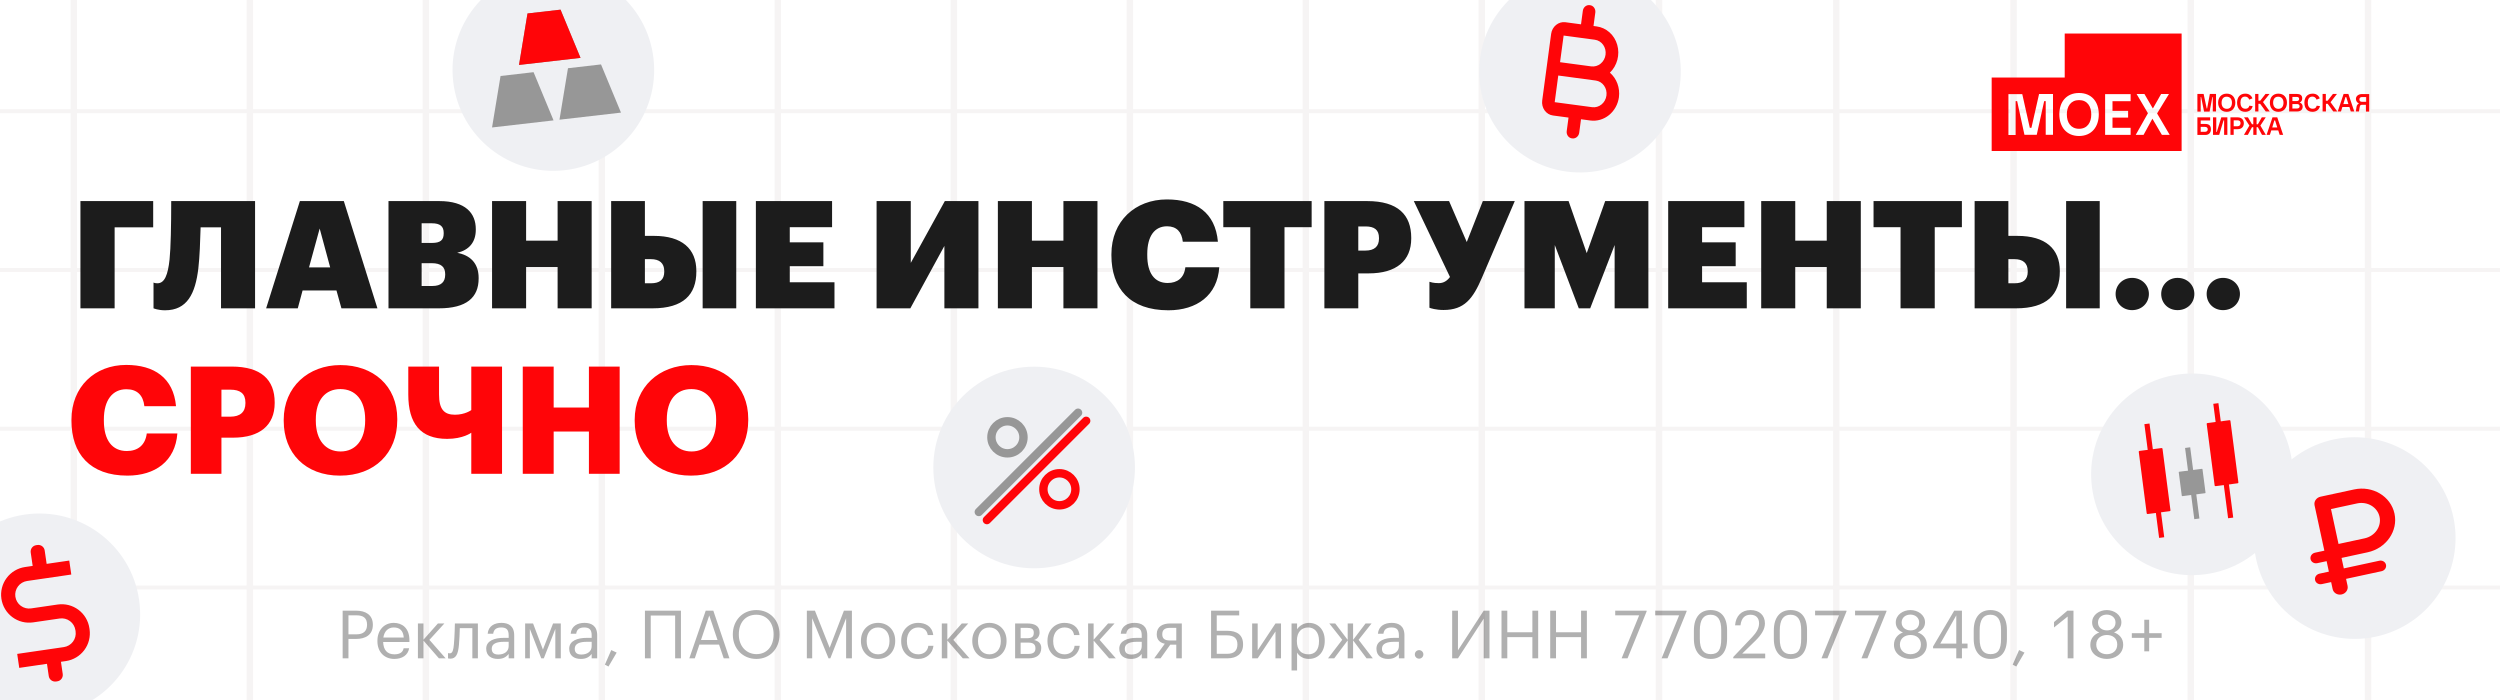
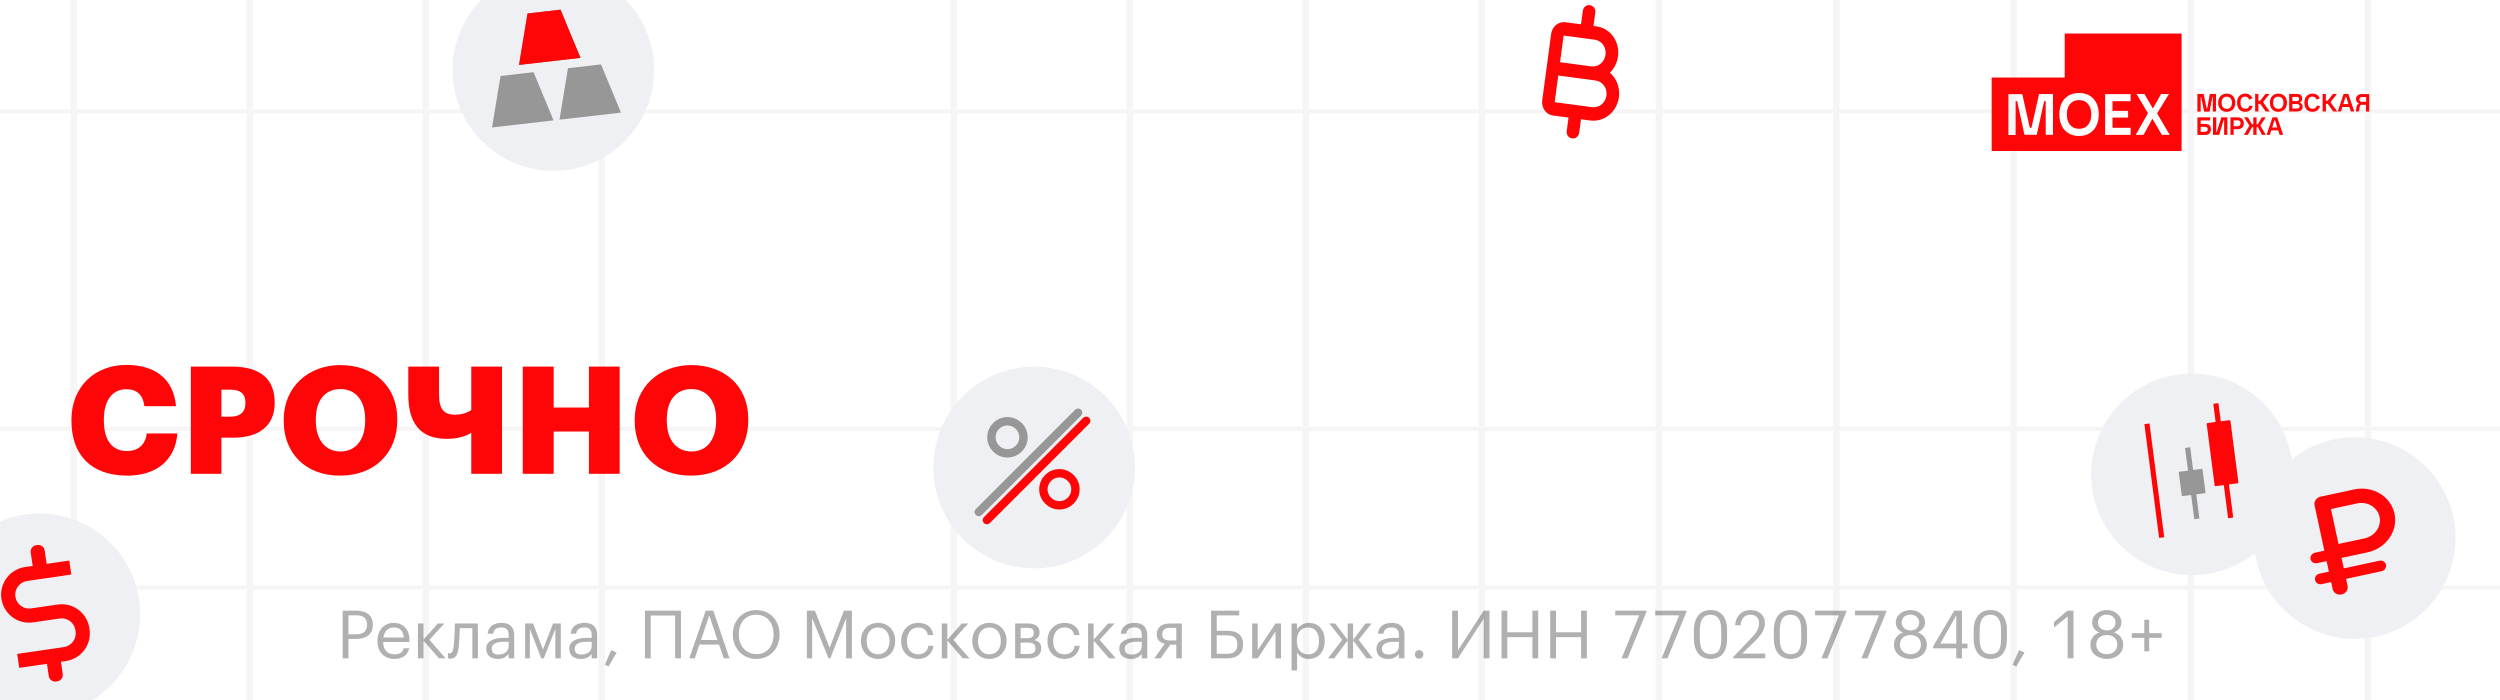
<svg xmlns="http://www.w3.org/2000/svg" width="300" height="84" viewBox="0 0 300 84" fill="none">
  <rect x="0" y="0" width="300" height="84" fill="#333333" stroke="none" />
  <g clip-path="url(#clip0_3361_16168)">
    <rect width="300" height="84" fill="white" />
    <g opacity="0.8" clip-path="url(#clip1_3361_16168)">
      <path fill-rule="evenodd" clip-rule="evenodd" d="M9.251 -24.523V153.616H8.479V-24.523H9.251Z" fill="#F4F1F1" />
      <path fill-rule="evenodd" clip-rule="evenodd" d="M30.373 -24.523V153.616H29.601V-24.523H30.373Z" fill="#F4F1F1" />
      <path fill-rule="evenodd" clip-rule="evenodd" d="M51.49 -24.523V153.616H50.718V-24.523H51.49Z" fill="#F4F1F1" />
      <path fill-rule="evenodd" clip-rule="evenodd" d="M72.611 -24.523V153.616H71.84V-24.523H72.611Z" fill="#F4F1F1" />
-       <path fill-rule="evenodd" clip-rule="evenodd" d="M93.731 -24.523V153.616H92.959V-24.523H93.731Z" fill="#F4F1F1" />
      <path fill-rule="evenodd" clip-rule="evenodd" d="M114.85 -24.523V153.616H114.079V-24.523H114.85Z" fill="#F4F1F1" />
      <path fill-rule="evenodd" clip-rule="evenodd" d="M135.97 -24.523V153.616H135.198V-24.523H135.97Z" fill="#F4F1F1" />
      <path fill-rule="evenodd" clip-rule="evenodd" d="M-119 51.209H416.848V51.685H-119V51.209Z" fill="#F4F1F1" />
      <path fill-rule="evenodd" clip-rule="evenodd" d="M-119 70.262H416.848V70.738H-119V70.262Z" fill="#F4F1F1" />
-       <path fill-rule="evenodd" clip-rule="evenodd" d="M-118.048 32.157H417.8V32.633H-118.048V32.157Z" fill="#F4F1F1" />
      <path fill-rule="evenodd" clip-rule="evenodd" d="M-118.048 13.104H417.8V13.581H-118.048V13.104Z" fill="#F4F1F1" />
-       <path fill-rule="evenodd" clip-rule="evenodd" d="M156.318 -24.523H157.08V153.616H156.318V-24.523Z" fill="#F4F1F1" />
+       <path fill-rule="evenodd" clip-rule="evenodd" d="M156.318 -24.523H157.08V153.616H156.318V-24.523" fill="#F4F1F1" />
      <path fill-rule="evenodd" clip-rule="evenodd" d="M178.199 -24.523V153.616H177.428V-24.523H178.199Z" fill="#F4F1F1" />
      <path fill-rule="evenodd" clip-rule="evenodd" d="M199.47 -24.523V153.616H198.698V-24.523H199.47Z" fill="#F4F1F1" />
      <path fill-rule="evenodd" clip-rule="evenodd" d="M220.74 -24.523V153.616H219.968V-24.523H220.74Z" fill="#F4F1F1" />
      <path fill-rule="evenodd" clip-rule="evenodd" d="M242.01 -24.523V153.616H241.239V-24.523H242.01Z" fill="#F4F1F1" />
      <path fill-rule="evenodd" clip-rule="evenodd" d="M263.28 -24.523V153.616H262.509V-24.523H263.28Z" fill="#F4F1F1" />
      <path fill-rule="evenodd" clip-rule="evenodd" d="M284.55 -24.523V153.616H283.779V-24.523H284.55Z" fill="#F4F1F1" />
    </g>
    <circle cx="263.035" cy="56.92" r="12.098" transform="rotate(-7.374 263.035 56.92)" fill="#EFF0F3" />
    <g clip-path="url(#clip2_3361_16168)">
      <path d="M264.902 50.763L267.527 50.423C267.589 50.415 267.644 50.447 267.651 50.495L268.608 57.896C268.615 57.944 268.569 57.989 268.507 57.997L265.882 58.337C265.82 58.345 265.764 58.312 265.758 58.264L264.801 50.864C264.794 50.816 264.84 50.771 264.902 50.763Z" fill="#FF0508" />
      <path d="M266.209 48.377L265.594 48.456L267.372 62.19L267.987 62.111L266.209 48.377Z" fill="#FF0508" />
-       <path d="M256.75 54.108L259.375 53.768C259.437 53.76 259.493 53.792 259.499 53.84L260.457 61.24C260.463 61.288 260.417 61.334 260.355 61.342L257.73 61.681C257.668 61.689 257.613 61.657 257.606 61.609L256.649 54.209C256.642 54.161 256.688 54.115 256.75 54.108Z" fill="#FF0508" />
      <path d="M257.941 50.82L257.326 50.899L259.104 64.634L259.718 64.554L257.941 50.82Z" fill="#FF0508" />
      <path d="M264.24 56.257L261.494 56.612C261.465 56.616 261.446 56.652 261.452 56.692L261.811 59.473C261.817 59.513 261.844 59.542 261.873 59.539L264.619 59.183C264.648 59.18 264.667 59.144 264.662 59.104L264.302 56.323C264.296 56.283 264.269 56.253 264.24 56.257Z" fill="#979797" />
      <path d="M262.823 53.674L262.208 53.754L263.314 62.301L263.929 62.221L262.823 53.674Z" fill="#979797" />
    </g>
-     <circle cx="189.597" cy="8.597" r="12.098" transform="rotate(7.63 189.597 8.597)" fill="#EFF0F3" />
    <path d="M193.187 8.72C193.617 8.305 193.928 7.769 194.084 7.176C194.24 6.583 194.234 5.958 194.067 5.374C193.9 4.79 193.578 4.272 193.14 3.882C192.702 3.491 192.167 3.244 191.596 3.17L191.221 3.119L191.442 1.473C191.461 1.267 191.404 1.062 191.283 0.903C191.162 0.744 190.986 0.642 190.793 0.621C190.698 0.605 190.6 0.608 190.506 0.632C190.412 0.656 190.322 0.7 190.243 0.76C190.164 0.821 190.097 0.897 190.046 0.985C189.994 1.073 189.959 1.17 189.943 1.272L189.722 2.919L187.849 2.668C187.451 2.614 187.047 2.732 186.726 2.994C186.405 3.256 186.192 3.642 186.136 4.066L185.065 12.059C185.008 12.483 185.112 12.911 185.353 13.248C185.593 13.586 185.952 13.805 186.35 13.858L188.223 14.11L188.003 15.756C187.992 15.858 188 15.962 188.026 16.06C188.053 16.158 188.098 16.25 188.158 16.329C188.218 16.408 188.293 16.474 188.378 16.521C188.462 16.569 188.555 16.599 188.651 16.608C188.843 16.638 189.04 16.587 189.199 16.465C189.357 16.343 189.466 16.161 189.502 15.957L189.722 14.31L190.846 14.461C191.641 14.565 192.447 14.329 193.089 13.805C193.731 13.281 194.156 12.512 194.272 11.665C194.343 11.112 194.281 10.552 194.091 10.036C193.901 9.521 193.59 9.068 193.187 8.72ZM187.635 4.266L191.382 4.768C191.779 4.822 192.138 5.041 192.379 5.379C192.62 5.716 192.723 6.144 192.666 6.568C192.61 6.992 192.397 7.377 192.076 7.639C191.755 7.902 191.351 8.019 190.953 7.966L187.206 7.464L187.635 4.266ZM191.06 12.862L186.564 12.26L186.992 9.062L191.489 9.665C191.886 9.718 192.245 9.938 192.486 10.275C192.727 10.612 192.83 11.04 192.773 11.464C192.717 11.888 192.504 12.274 192.183 12.536C191.862 12.798 191.458 12.915 191.06 12.862Z" fill="#FF0508" />
    <circle cx="4.72" cy="73.72" r="12.098" transform="rotate(-8.311 4.72 73.72)" fill="#EFF0F3" />
    <path d="M4.498 65.5C4.866 65.446 5.208 65.701 5.262 66.069L5.512 67.779L8.225 67.382L8.441 68.859L3.233 69.619C2.771 69.687 2.353 69.936 2.074 70.311C1.795 70.686 1.676 71.156 1.744 71.618C1.811 72.081 2.059 72.499 2.434 72.778C2.809 73.057 3.28 73.176 3.743 73.109L6.936 72.642C7.79 72.519 8.658 72.738 9.35 73.254C10.042 73.769 10.501 74.539 10.627 75.393L10.648 75.535C10.771 76.389 10.552 77.257 10.036 77.949C9.52 78.641 8.751 79.101 7.897 79.227L7.199 79.329L7.428 80.896C7.481 81.264 7.227 81.606 6.858 81.66L6.716 81.681C6.348 81.735 6.005 81.48 5.951 81.112L5.722 79.544L2.394 80.031L2.179 78.554L7.682 77.75C8.144 77.682 8.561 77.433 8.84 77.058C9.119 76.683 9.238 76.213 9.171 75.75L9.15 75.608C9.082 75.146 8.834 74.729 8.459 74.45C8.084 74.171 7.614 74.052 7.151 74.119L3.959 74.585C3.104 74.71 2.235 74.491 1.543 73.975C0.851 73.459 0.392 72.688 0.267 71.834C0.143 70.98 0.362 70.111 0.878 69.419C1.393 68.727 2.163 68.268 3.017 68.143L4.035 67.994L3.785 66.285C3.732 65.916 3.987 65.574 4.356 65.521L4.498 65.5Z" fill="#FF0508" stroke="#FF0508" stroke-width="0.202" />
    <circle cx="282.568" cy="64.568" r="12.098" transform="rotate(-20.498 282.568 64.568)" fill="#EFF0F3" />
    <path d="M278.461 59.604C277.965 59.711 277.646 60.172 277.746 60.635L278.922 66.081L277.802 66.323C277.429 66.404 277.19 66.748 277.266 67.097C277.341 67.445 277.701 67.66 278.073 67.58L279.193 67.338L279.465 68.595L278.345 68.837C277.972 68.917 277.733 69.262 277.808 69.61C277.884 69.958 278.244 70.174 278.616 70.093L279.736 69.852L279.917 70.689C280.017 71.153 280.498 71.441 280.994 71.334C281.49 71.227 281.809 70.766 281.709 70.302L281.528 69.464L285.784 68.545C286.157 68.465 286.396 68.12 286.32 67.772C286.245 67.424 285.885 67.208 285.513 67.288L281.257 68.208L280.985 66.951L284.121 66.274C286.347 65.793 287.789 63.714 287.339 61.633C286.89 59.551 284.719 58.252 282.493 58.733L278.461 59.604ZM283.759 64.598L280.623 65.275L279.719 61.086L282.855 60.409C284.092 60.142 285.297 60.862 285.547 62.02C285.797 63.177 284.997 64.331 283.759 64.598Z" fill="#FF0508" />
    <circle cx="124.098" cy="56.098" r="12.098" fill="#EFF0F3" />
    <line x1="117.458" y1="61.437" x2="129.367" y2="49.527" stroke="#979797" stroke-width="1.008" stroke-linecap="round" />
    <line x1="118.429" y1="62.407" x2="130.339" y2="50.498" stroke="#FF0508" stroke-width="1.008" stroke-linecap="round" />
    <circle cx="127.13" cy="58.715" r="1.923" stroke="#FF0508" stroke-width="1.008" />
    <circle cx="120.894" cy="52.477" r="1.923" stroke="#979797" stroke-width="1.008" />
    <circle cx="66.403" cy="8.403" r="12.098" transform="rotate(-6.567 66.403 8.403)" fill="#EFF0F3" />
    <path fill-rule="evenodd" clip-rule="evenodd" d="M67.264 1.159L63.301 1.615L62.281 7.793L69.661 6.943L67.264 1.159ZM64.028 8.661L60.065 9.118L59.045 15.296L66.426 14.446L64.028 8.661ZM72.121 7.73L68.157 8.186L67.137 14.364L74.518 13.514L72.121 7.73Z" fill="#979797" />
    <path d="M63.301 1.615L67.264 1.159L69.661 6.943L62.281 7.793L63.301 1.615Z" fill="#FF0508" />
    <path d="M41.118 79V73.28H42.742C43.838 73.28 44.742 73.76 44.742 74.952V74.984C44.742 76.2 43.83 76.672 42.742 76.672H41.814V79H41.118ZM41.814 76.12H42.79C43.606 76.12 44.046 75.72 44.046 74.984V74.952C44.046 74.144 43.566 73.84 42.79 73.84H41.814V76.12ZM47.314 79.072C46.13 79.072 45.29 78.24 45.29 76.952V76.888C45.29 75.624 46.098 74.744 47.25 74.744C48.218 74.744 49.13 75.328 49.13 76.824V77.04H45.978C46.01 77.992 46.466 78.52 47.322 78.52C47.97 78.52 48.346 78.28 48.434 77.792H49.098C48.954 78.632 48.258 79.072 47.314 79.072ZM46.002 76.504H48.45C48.386 75.64 47.938 75.296 47.25 75.296C46.57 75.296 46.114 75.76 46.002 76.504ZM52.669 79L50.813 76.864V79H50.149V74.816H50.813V76.768L52.549 74.816H53.325L51.533 76.784L53.477 79H52.669ZM55.074 77.384C54.978 78.488 54.722 79.04 54.042 79.04C53.834 79.04 53.762 79 53.762 79V78.368C53.762 78.368 53.834 78.4 53.986 78.4C54.33 78.4 54.41 77.928 54.466 77.344C54.562 76.368 54.586 74.816 54.586 74.816H57.346V79H56.682V75.376H55.178C55.162 75.928 55.13 76.768 55.074 77.384ZM59.8 78.544C60.504 78.544 61.04 78.184 61.04 77.536V77.016H60.464C59.624 77.016 59.008 77.224 59.008 77.84C59.008 78.272 59.216 78.544 59.8 78.544ZM59.736 79.072C58.96 79.072 58.344 78.696 58.344 77.84C58.344 76.872 59.368 76.544 60.44 76.544H61.04V76.24C61.04 75.576 60.784 75.296 60.144 75.296C59.568 75.296 59.248 75.536 59.184 76.048H58.52C58.608 75.096 59.368 74.744 60.176 74.744C60.976 74.744 61.704 75.072 61.704 76.24V79H61.04V78.472C60.728 78.864 60.352 79.072 59.736 79.072ZM64.952 79L63.584 75.472V79H63.016V74.816H63.968L65.152 77.944L66.368 74.816H67.296V79H66.64V75.472L65.256 79H64.952ZM69.761 78.544C70.465 78.544 71.001 78.184 71.001 77.536V77.016H70.425C69.585 77.016 68.969 77.224 68.969 77.84C68.969 78.272 69.177 78.544 69.761 78.544ZM69.697 79.072C68.921 79.072 68.305 78.696 68.305 77.84C68.305 76.872 69.329 76.544 70.401 76.544H71.001V76.24C71.001 75.576 70.745 75.296 70.105 75.296C69.529 75.296 69.209 75.536 69.145 76.048H68.481C68.569 75.096 69.329 74.744 70.137 74.744C70.937 74.744 71.665 75.072 71.665 76.24V79H71.001V78.472C70.689 78.864 70.313 79.072 69.697 79.072ZM73.017 79.984L72.585 79.76L73.353 78.008L74.001 78.312L73.017 79.984ZM81.016 79V73.864H78.088V79H77.392V73.28H81.712V79H81.016ZM85.11 73.856L84.118 76.8H86.102L85.11 73.856ZM82.718 79L84.686 73.28H85.598L87.534 79H86.846L86.286 77.352H83.926L83.374 79H82.718ZM90.772 79.072C89.084 79.072 87.94 77.776 87.94 76.176V76.112C87.94 74.488 89.076 73.208 90.756 73.208C92.436 73.208 93.548 74.488 93.548 76.096V76.16C93.548 77.776 92.436 79.072 90.772 79.072ZM90.772 78.496C92.044 78.496 92.828 77.536 92.828 76.152V76.088C92.828 74.808 92.076 73.768 90.756 73.768C89.428 73.768 88.66 74.744 88.66 76.104V76.168C88.66 77.552 89.58 78.496 90.772 78.496ZM96.822 79V73.28H97.79L99.558 77.736L101.27 73.28H102.23V79H101.534V74.184L99.638 79H99.422L97.462 74.184V79H96.822ZM105.361 79.072C104.169 79.072 103.313 78.168 103.313 76.944V76.88C103.313 75.624 104.185 74.744 105.369 74.744C106.553 74.744 107.425 75.616 107.425 76.872V76.936C107.425 78.2 106.553 79.072 105.361 79.072ZM105.369 78.52C106.209 78.52 106.737 77.888 106.737 76.944V76.888C106.737 75.92 106.201 75.296 105.369 75.296C104.529 75.296 104.001 75.92 104.001 76.88V76.944C104.001 77.896 104.521 78.52 105.369 78.52ZM110.189 79.072C109.021 79.072 108.141 78.248 108.141 76.952V76.888C108.141 75.608 109.053 74.744 110.173 74.744C111.045 74.744 111.861 75.144 111.989 76.208H111.333C111.229 75.544 110.749 75.296 110.173 75.296C109.413 75.296 108.829 75.904 108.829 76.888V76.952C108.829 77.976 109.389 78.52 110.197 78.52C110.789 78.52 111.325 78.176 111.397 77.496H112.013C111.925 78.4 111.197 79.072 110.189 79.072ZM115.536 79L113.68 76.864V79H113.016V74.816H113.68V76.768L115.416 74.816H116.192L114.4 76.784L116.344 79H115.536ZM118.721 79.072C117.529 79.072 116.673 78.168 116.673 76.944V76.88C116.673 75.624 117.545 74.744 118.729 74.744C119.913 74.744 120.785 75.616 120.785 76.872V76.936C120.785 78.2 119.913 79.072 118.721 79.072ZM118.729 78.52C119.569 78.52 120.097 77.888 120.097 76.944V76.888C120.097 75.92 119.561 75.296 118.729 75.296C117.889 75.296 117.361 75.92 117.361 76.88V76.944C117.361 77.896 117.881 78.52 118.729 78.52ZM121.813 79V74.816H123.277C124.061 74.816 124.749 75.056 124.749 75.88V75.904C124.749 76.28 124.549 76.68 124.077 76.8C124.605 76.912 124.949 77.2 124.949 77.744V77.768C124.949 78.6 124.365 79 123.453 79H121.813ZM123.269 75.344H122.477V76.584H123.277C123.829 76.584 124.053 76.392 124.053 75.936V75.912C124.053 75.472 123.773 75.344 123.269 75.344ZM123.389 77.112H122.477V78.472H123.389C123.973 78.472 124.253 78.272 124.253 77.808V77.784C124.253 77.312 123.965 77.112 123.389 77.112ZM127.744 79.072C126.576 79.072 125.696 78.248 125.696 76.952V76.888C125.696 75.608 126.608 74.744 127.728 74.744C128.6 74.744 129.416 75.144 129.544 76.208H128.888C128.784 75.544 128.304 75.296 127.728 75.296C126.968 75.296 126.384 75.904 126.384 76.888V76.952C126.384 77.976 126.944 78.52 127.752 78.52C128.344 78.52 128.88 78.176 128.952 77.496H129.568C129.48 78.4 128.752 79.072 127.744 79.072ZM133.09 79L131.234 76.864V79H130.57V74.816H131.234V76.768L132.97 74.816H133.746L131.954 76.784L133.898 79H133.09ZM135.768 78.544C136.472 78.544 137.008 78.184 137.008 77.536V77.016H136.432C135.592 77.016 134.976 77.224 134.976 77.84C134.976 78.272 135.184 78.544 135.768 78.544ZM135.704 79.072C134.928 79.072 134.312 78.696 134.312 77.84C134.312 76.872 135.336 76.544 136.408 76.544H137.008V76.24C137.008 75.576 136.752 75.296 136.112 75.296C135.536 75.296 135.216 75.536 135.152 76.048H134.488C134.576 75.096 135.336 74.744 136.144 74.744C136.944 74.744 137.672 75.072 137.672 76.24V79H137.008V78.472C136.696 78.864 136.32 79.072 135.704 79.072ZM141.153 75.344H140.369C139.745 75.344 139.473 75.616 139.473 76.104V76.128C139.473 76.584 139.713 76.856 140.369 76.856H141.153V75.344ZM140.433 77.36L139.265 79H138.505L139.777 77.248C139.257 77.144 138.809 76.832 138.809 76.128V76.104C138.809 75.184 139.529 74.816 140.409 74.816H141.817V79H141.153V77.36H140.433ZM149.169 77.352C149.169 78.432 148.433 79 147.289 79H145.329V73.28H148.705V73.848H146.009V75.696H147.281C148.433 75.696 149.169 76.176 149.169 77.32V77.352ZM146.009 78.456H147.273C148.105 78.456 148.489 78.048 148.489 77.352V77.32C148.489 76.616 148.097 76.24 147.209 76.24H146.009V78.456ZM150.922 79H150.258V74.816H150.922V78.04L153.058 74.816H153.722V79H153.058V75.776L150.922 79ZM157.001 78.52C157.833 78.52 158.281 77.96 158.281 76.944V76.88C158.281 75.824 157.697 75.296 156.993 75.296C156.217 75.296 155.625 75.808 155.625 76.88V76.944C155.625 78.016 156.185 78.52 157.001 78.52ZM154.985 80.456V74.816H155.649V75.52C155.889 75.112 156.457 74.744 157.065 74.744C158.161 74.744 158.969 75.544 158.969 76.848V76.912C158.969 78.192 158.217 79.072 157.065 79.072C156.377 79.072 155.889 78.728 155.649 78.312V80.456H154.985ZM161.723 79V76.848L160.107 79H159.363L161.067 76.776L159.515 74.816H160.227L161.723 76.784V74.816H162.371V76.784L163.867 74.816H164.587L163.035 76.776L164.739 79H163.987L162.371 76.848V79H161.723ZM166.628 78.544C167.332 78.544 167.868 78.184 167.868 77.536V77.016H167.292C166.452 77.016 165.836 77.224 165.836 77.84C165.836 78.272 166.044 78.544 166.628 78.544ZM166.564 79.072C165.788 79.072 165.172 78.696 165.172 77.84C165.172 76.872 166.196 76.544 167.268 76.544H167.868V76.24C167.868 75.576 167.612 75.296 166.972 75.296C166.396 75.296 166.076 75.536 166.012 76.048H165.348C165.436 75.096 166.196 74.744 167.004 74.744C167.804 74.744 168.532 75.072 168.532 76.24V79H167.868V78.472C167.556 78.864 167.18 79.072 166.564 79.072ZM170.292 79.04C170.012 79.04 169.78 78.816 169.78 78.528C169.78 78.24 170.012 78.016 170.292 78.016C170.572 78.016 170.804 78.24 170.804 78.528C170.804 78.816 170.572 79.04 170.292 79.04ZM174.955 79H174.259V73.28H174.955V78.04L178.043 73.28H178.739V79H178.043V74.24L174.955 79ZM180.181 79V73.28H180.877V75.872H183.885V73.28H184.581V79H183.885V76.456H180.877V79H180.181ZM186.025 79V73.28H186.721V75.872H189.729V73.28H190.425V79H189.729V76.456H186.721V79H186.025ZM194.594 79L196.698 73.84H193.826V73.28H197.594V73.376L195.306 79H194.594ZM199.391 79L201.495 73.84H198.623V73.28H202.391V73.376L200.103 79H199.391ZM205.291 79.072C204.091 79.072 203.267 78.264 203.267 76.664V75.664C203.267 74.04 204.051 73.208 205.275 73.208C206.515 73.208 207.251 74.04 207.251 75.608V76.648C207.251 78.248 206.523 79.072 205.291 79.072ZM205.291 78.496C206.187 78.496 206.547 77.976 206.547 76.64V75.6C206.547 74.376 206.131 73.768 205.275 73.768C204.411 73.768 203.979 74.36 203.979 75.656V76.656C203.979 77.992 204.451 78.496 205.291 78.496ZM207.992 79V78.84L210.264 76.448C210.784 75.896 211.088 75.376 211.088 74.792C211.088 74.152 210.712 73.768 210.064 73.768C209.4 73.768 208.968 74.144 208.856 75.04H208.208C208.296 73.92 208.976 73.208 210.064 73.208C211.12 73.208 211.792 73.832 211.792 74.816C211.792 75.52 211.344 76.208 210.64 76.896L209.064 78.432H211.824V79H207.992ZM214.885 79.072C213.685 79.072 212.861 78.264 212.861 76.664V75.664C212.861 74.04 213.645 73.208 214.869 73.208C216.109 73.208 216.845 74.04 216.845 75.608V76.648C216.845 78.248 216.117 79.072 214.885 79.072ZM214.885 78.496C215.781 78.496 216.141 77.976 216.141 76.64V75.6C216.141 74.376 215.725 73.768 214.869 73.768C214.005 73.768 213.573 74.36 213.573 75.656V76.656C213.573 77.992 214.045 78.496 214.885 78.496ZM218.578 79L220.682 73.84H217.81V73.28H221.578V73.376L219.29 79H218.578ZM223.375 79L225.479 73.84H222.607V73.28H226.375V73.376L224.087 79H223.375ZM229.252 79.072C228.316 79.072 227.276 78.512 227.276 77.376C227.276 76.608 227.748 76.112 228.356 75.896C227.812 75.688 227.492 75.256 227.492 74.696C227.492 73.768 228.372 73.208 229.252 73.208C230.14 73.208 231.004 73.784 231.004 74.68C231.004 75.256 230.652 75.656 230.124 75.888C230.788 76.128 231.22 76.624 231.22 77.36C231.22 78.504 230.22 79.072 229.252 79.072ZM229.276 75.648C229.884 75.648 230.3 75.296 230.3 74.688C230.3 74.136 229.844 73.752 229.252 73.752C228.66 73.752 228.196 74.112 228.196 74.704C228.196 75.304 228.692 75.648 229.276 75.648ZM229.252 78.504C229.956 78.504 230.508 78.096 230.508 77.336C230.508 76.584 229.948 76.2 229.268 76.2C228.588 76.2 227.988 76.592 227.988 77.352C227.988 78.104 228.588 78.504 229.252 78.504ZM234.753 79V77.8H231.969V77.576L234.505 73.28H235.433V77.232H236.105V77.8H235.433V79H234.753ZM232.833 77.232H234.753V73.848L232.833 77.232ZM238.87 79.072C237.67 79.072 236.846 78.264 236.846 76.664V75.664C236.846 74.04 237.63 73.208 238.854 73.208C240.094 73.208 240.83 74.04 240.83 75.608V76.648C240.83 78.248 240.102 79.072 238.87 79.072ZM238.87 78.496C239.766 78.496 240.126 77.976 240.126 76.64V75.6C240.126 74.376 239.71 73.768 238.854 73.768C237.99 73.768 237.558 74.36 237.558 75.656V76.656C237.558 77.992 238.03 78.496 238.87 78.496ZM241.954 79.984L241.522 79.76L242.29 78.008L242.938 78.312L241.954 79.984ZM248.121 79V73.984L246.481 75.296V74.648L248.089 73.28H248.817V79H248.121ZM252.814 79.072C251.878 79.072 250.838 78.512 250.838 77.376C250.838 76.608 251.31 76.112 251.918 75.896C251.374 75.688 251.054 75.256 251.054 74.696C251.054 73.768 251.934 73.208 252.814 73.208C253.702 73.208 254.566 73.784 254.566 74.68C254.566 75.256 254.214 75.656 253.686 75.888C254.35 76.128 254.782 76.624 254.782 77.36C254.782 78.504 253.782 79.072 252.814 79.072ZM252.838 75.648C253.446 75.648 253.862 75.296 253.862 74.688C253.862 74.136 253.406 73.752 252.814 73.752C252.222 73.752 251.758 74.112 251.758 74.704C251.758 75.304 252.254 75.648 252.838 75.648ZM252.814 78.504C253.518 78.504 254.07 78.096 254.07 77.336C254.07 76.584 253.51 76.2 252.83 76.2C252.15 76.2 251.55 76.592 251.55 77.352C251.55 78.104 252.15 78.504 252.814 78.504ZM257.315 78.16V76.544H255.819V75.984H257.315V74.368H257.899V75.984H259.395V76.544H257.899V78.16H257.315Z" fill="black" fill-opacity="0.31" />
-     <path d="M9.652 37V24.13H18.382V27.28H13.756V37H9.652ZM23.804 32.176C23.444 35.254 22.454 37.234 19.808 37.234C18.962 37.234 18.44 37 18.422 37V33.904C18.422 33.904 18.566 33.994 18.89 33.994C19.754 33.994 20.15 32.986 20.348 31.132C20.492 29.746 20.546 27.046 20.546 24.13H30.608V37H26.522V27.28H24.074C24.02 29.044 23.966 30.754 23.804 32.176ZM38.361 27.424L37.083 32.086H39.621L38.361 27.424ZM31.935 37L35.985 24.13H41.259L45.291 37H40.971L40.377 34.858H36.309L35.733 37H31.935ZM46.619 37V24.13H52.703C55.871 24.13 57.095 25.588 57.095 27.496V27.568C57.095 29.062 56.303 29.998 54.863 30.34C56.375 30.61 57.437 31.546 57.437 33.346V33.418C57.437 35.704 55.979 37 52.667 37H46.619ZM50.597 29.152H51.839C52.847 29.152 53.243 28.81 53.243 28.018V27.946C53.243 27.172 52.829 26.794 51.821 26.794H50.597V29.152ZM50.597 34.318H51.893C52.937 34.318 53.423 33.832 53.423 32.968V32.896C53.423 32.05 52.955 31.582 51.803 31.582H50.597V34.318ZM59.047 37V24.13H63.133V28.882H66.913V24.13H70.999V37H66.913V32.05H63.133V37H59.047ZM88.35 24.13V37H84.318V24.13H88.35ZM73.338 37V24.13H77.388V28.306H78.486C81.816 28.306 83.562 29.836 83.562 32.518V32.59C83.562 35.344 82.014 37 78.306 37H73.338ZM77.388 33.994H78.108C79.152 33.994 79.71 33.58 79.71 32.608V32.536C79.71 31.582 79.152 31.096 78.09 31.096H77.388V33.994ZM90.705 37V24.13H99.849V27.262H94.773V29.08H98.805V31.942H94.773V33.868H100.137V37H90.705ZM109.24 37H105.19V24.13H109.294V31.546L113.38 24.13H117.412V37H113.326V29.512L109.24 37ZM119.744 37V24.13H123.83V28.882H127.61V24.13H131.696V37H127.61V32.05H123.83V37H119.744ZM140.209 37.234C135.565 37.234 133.369 34.588 133.369 30.646V30.502C133.369 26.524 136.231 23.932 140.029 23.932C143.503 23.932 145.843 25.516 146.149 29.008H141.937C141.811 27.82 141.181 27.154 140.047 27.154C138.571 27.154 137.671 28.306 137.671 30.484V30.628C137.671 32.77 138.535 33.958 140.119 33.958C141.271 33.958 142.099 33.364 142.243 32.068H146.311C146.095 35.452 143.611 37.234 140.209 37.234ZM150.036 37V27.262H146.796V24.13H157.398V27.262H154.14V37H150.036ZM158.926 37V24.13H164.056C167.764 24.13 169.348 25.786 169.348 28.54V28.612C169.348 31.294 167.566 32.806 164.236 32.806H162.994V37H158.926ZM162.994 30.07H163.84C164.92 30.07 165.478 29.584 165.478 28.63V28.558C165.478 27.568 164.92 27.172 163.858 27.172H162.994V30.07ZM173.223 37.198C172.323 37.198 171.639 36.982 171.531 36.928V33.814C171.657 33.85 171.981 33.976 172.665 33.976C173.205 33.976 173.637 33.724 173.997 33.238L169.659 24.13H173.889L176.013 29.044L177.939 24.13H181.773L177.831 33.328C176.751 35.848 175.725 37.198 173.223 37.198ZM182.938 37V24.13H188.23L190.408 30.376L192.622 24.13H197.806V37H193.756V29.404L190.822 37H189.454L186.574 29.404V37H182.938ZM200.182 37V24.13H209.326V27.262H204.25V29.08H208.282V31.942H204.25V33.868H209.614V37H200.182ZM211.344 37V24.13H215.43V28.882H219.21V24.13H223.296V37H219.21V32.05H215.43V37H211.344ZM228.065 37V27.262H224.825V24.13H235.427V27.262H232.169V37H228.065ZM251.967 24.13V37H247.935V24.13H251.967ZM236.955 37V24.13H241.005V28.306H242.103C245.433 28.306 247.179 29.836 247.179 32.518V32.59C247.179 35.344 245.631 37 241.923 37H236.955ZM241.005 33.994H241.725C242.769 33.994 243.327 33.58 243.327 32.608V32.536C243.327 31.582 242.769 31.096 241.707 31.096H241.005V33.994ZM266.76 37.216C265.626 37.216 264.798 36.37 264.798 35.272C264.798 34.21 265.626 33.346 266.76 33.346C267.93 33.346 268.794 34.21 268.794 35.272C268.794 36.37 267.93 37.216 266.76 37.216ZM261.306 37.216C260.172 37.216 259.344 36.37 259.344 35.272C259.344 34.21 260.172 33.346 261.306 33.346C262.476 33.346 263.322 34.21 263.322 35.272C263.322 36.37 262.476 37.216 261.306 37.216ZM255.852 37.216C254.718 37.216 253.872 36.37 253.872 35.272C253.872 34.21 254.718 33.346 255.852 33.346C257.004 33.346 257.868 34.21 257.868 35.272C257.868 36.37 257.004 37.216 255.852 37.216Z" fill="#1C1C1C" />
    <path d="M15.29 57.075C10.79 57.075 8.576 54.447 8.576 50.505V50.361C8.576 46.401 11.384 43.791 15.146 43.791C18.494 43.791 20.816 45.339 21.122 48.741H17.324C17.18 47.427 16.46 46.707 15.164 46.707C13.508 46.707 12.464 48.003 12.464 50.343V50.487C12.464 52.809 13.454 54.123 15.218 54.123C16.514 54.123 17.432 53.439 17.612 52.017H21.284C21.032 55.347 18.62 57.075 15.29 57.075ZM22.9 56.859V43.989H27.796C31.324 43.989 32.962 45.555 32.962 48.291V48.363C32.962 51.063 31.144 52.521 27.958 52.521H26.572V56.859H22.9ZM26.572 50.001H27.634C28.822 50.001 29.452 49.443 29.452 48.381V48.309C29.452 47.211 28.804 46.761 27.652 46.761H26.572V50.001ZM40.796 57.075C36.638 57.075 34.046 54.375 34.046 50.505V50.361C34.046 46.437 36.998 43.809 40.85 43.809C44.774 43.809 47.672 46.275 47.672 50.271V50.415C47.672 54.375 44.954 57.075 40.796 57.075ZM40.868 54.177C42.686 54.177 43.82 52.773 43.82 50.469V50.325C43.82 48.039 42.668 46.689 40.85 46.689C39.032 46.689 37.898 48.003 37.898 50.343V50.487C37.898 52.827 39.086 54.177 40.868 54.177ZM60.244 56.859H56.554V51.927C56.554 51.927 55.582 52.665 53.656 52.665C50.452 52.665 48.994 50.829 48.994 47.337V43.989H52.684V47.337C52.684 49.119 53.296 49.767 54.592 49.767C55.816 49.767 56.554 49.209 56.554 49.209V43.989H60.244V56.859ZM62.732 56.859V43.989H66.44V48.903H70.67V43.989H74.36V56.859H70.67V51.783H66.44V56.859H62.732ZM82.913 57.075C78.755 57.075 76.163 54.375 76.163 50.505V50.361C76.163 46.437 79.115 43.809 82.968 43.809C86.891 43.809 89.79 46.275 89.79 50.271V50.415C89.79 54.375 87.072 57.075 82.913 57.075ZM82.986 54.177C84.803 54.177 85.938 52.773 85.938 50.469V50.325C85.938 48.039 84.785 46.689 82.968 46.689C81.15 46.689 80.016 48.003 80.016 50.343V50.487C80.016 52.827 81.204 54.177 82.986 54.177Z" fill="#FF0508" />
    <path fill-rule="evenodd" clip-rule="evenodd" d="M239 18.117V9.308H247.766V4.022H261.794V18.117H239ZM247.119 13.718C247.119 12.197 247.995 11.158 249.487 11.158C250.979 11.158 251.855 12.197 251.855 13.718C251.855 15.239 250.976 16.32 249.487 16.32C247.998 16.32 247.119 15.242 247.119 13.718ZM267.204 13.419C266.554 13.419 266.175 12.943 266.175 12.323C266.175 11.704 266.554 11.237 267.204 11.237C267.855 11.237 268.239 11.695 268.239 12.323C268.239 12.952 267.858 13.419 267.204 13.419ZM269.927 12.682L270.317 12.732C270.226 13.178 269.86 13.419 269.429 13.419C268.761 13.419 268.45 12.943 268.45 12.323C268.45 11.704 268.772 11.237 269.441 11.237C269.848 11.237 270.15 11.434 270.293 11.801L269.909 11.956C269.822 11.733 269.663 11.592 269.414 11.592C268.983 11.592 268.854 11.933 268.854 12.315C268.854 12.696 269.013 13.049 269.441 13.049C269.704 13.06 269.86 12.928 269.927 12.682ZM273.403 13.419C272.747 13.419 272.383 12.943 272.383 12.323C272.383 11.704 272.747 11.237 273.403 11.237C274.06 11.237 274.435 11.695 274.435 12.323C274.435 12.952 274.057 13.419 273.403 13.419ZM278.005 12.682L278.394 12.732C278.304 13.178 277.937 13.419 277.506 13.419C276.838 13.419 276.525 12.943 276.525 12.323C276.525 11.704 276.856 11.237 277.518 11.237C277.926 11.237 278.227 11.434 278.371 11.801L277.99 11.956C277.899 11.733 277.741 11.592 277.492 11.592C277.061 11.592 276.932 11.933 276.932 12.315C276.932 12.696 277.09 13.049 277.518 13.049C277.797 13.06 277.937 12.928 278.005 12.682ZM263.687 13.389V11.275H264.435L264.804 13.022H264.854L265.182 11.275H265.923V13.375H265.534V11.645H265.484L265.153 13.389H264.487L264.136 11.645H264.083V13.389H263.687ZM270.619 13.375V11.275H271.009V12.091H271.22L271.861 11.275H272.345L271.56 12.247L272.369 13.375H271.888L271.22 12.459H271.009V13.375H270.619ZM274.699 13.375V11.275H275.651C275.991 11.275 276.264 11.422 276.264 11.789C276.264 12.039 276.176 12.218 275.953 12.303C276.188 12.364 276.319 12.55 276.319 12.799C276.319 13.178 276.041 13.375 275.678 13.375H274.699ZM278.711 13.375V11.275H279.101V12.091H279.312L279.951 11.275H280.434L279.664 12.262L280.473 13.375H279.989L279.324 12.459H279.113V13.375H278.711ZM280.528 13.375L281.232 11.275H281.806L282.512 13.375H282.093L281.926 12.837H281.088L280.918 13.375H280.528ZM243.575 15.333H243.772L244.689 11.281H246.36V16.173H245.486V12.133H245.301L244.41 16.173H242.933L242.057 12.133H241.875V16.202H241.011V11.293H242.672L243.575 15.333ZM257.227 16.185H256.287L257.752 13.589L256.392 11.281H257.333L258.344 13.022L259.335 11.281H260.276L258.851 13.613L260.366 16.185H259.426L258.288 14.244L257.227 16.185ZM282.697 13.375L282.785 12.811C282.814 12.626 282.905 12.497 283.075 12.42C282.852 12.323 282.709 12.118 282.709 11.877C282.709 11.487 283.075 11.287 283.427 11.287H284.303V13.389H283.913V12.576H283.453C283.272 12.576 283.192 12.641 283.166 12.837L283.075 13.375H282.697ZM255.674 16.185H252.614V11.293H255.674V12.144H253.499V13.301H255.372V14.115H253.499V15.333H255.674V16.185ZM267.219 13.06C267.653 13.06 267.834 12.732 267.834 12.323C267.834 11.915 267.623 11.604 267.193 11.604C266.762 11.604 266.592 11.933 266.592 12.323C266.58 12.72 266.776 13.06 267.219 13.06ZM273.403 13.06C273.834 13.06 274.019 12.732 274.019 12.323C274.019 11.915 273.808 11.604 273.377 11.604C272.946 11.604 272.776 11.933 272.776 12.323C272.776 12.714 272.969 13.06 273.403 13.06ZM275.088 12.13H275.601C275.768 12.13 275.897 12.05 275.897 11.877C275.897 11.695 275.78 11.63 275.601 11.63H275.088V12.13ZM281.205 12.485H281.806L281.548 11.645H281.454L281.205 12.485ZM283.94 12.218V11.645H283.483C283.272 11.645 283.128 11.71 283.128 11.933C283.128 12.156 283.272 12.218 283.483 12.218H283.94ZM248.021 13.73C248.021 14.702 248.496 15.454 249.487 15.454C250.477 15.454 250.952 14.702 250.952 13.73C250.952 12.758 250.48 12.012 249.487 12.012C248.493 12.012 248.021 12.761 248.021 13.73ZM275.088 13.022H275.625C275.806 13.022 275.953 12.955 275.953 12.758C275.953 12.561 275.818 12.485 275.625 12.485H275.088V13.022ZM263.687 16.196V14.082H265.22V14.452H264.083V14.875H264.643C265.059 14.875 265.311 15.054 265.311 15.515C265.311 15.947 265.047 16.196 264.643 16.196H263.687ZM265.56 16.185V14.082H265.953V15.829H266.017L266.554 14.082H267.283V16.185H266.894V14.441H266.826L266.304 16.185H265.56ZM267.653 16.185V14.082H268.526C268.957 14.082 269.259 14.347 269.259 14.793C269.259 15.239 268.957 15.501 268.526 15.501H268.042V16.185H267.653ZM269.273 16.185L269.927 15.069L269.285 14.082H269.754L270.238 14.913H270.396V14.082H270.789V14.913H270.947L271.416 14.082H271.888L271.246 15.069L271.9 16.185H271.442L270.947 15.266H270.789V16.185H270.396V15.266H270.238L269.742 16.185H269.273ZM271.99 16.185L272.697 14.082H273.271L273.978 16.185H273.561L273.388 15.644H272.553L272.383 16.185H271.99ZM268.042 15.148H268.526C268.734 15.148 268.866 14.99 268.866 14.781C268.866 14.573 268.749 14.441 268.526 14.441H268.042V15.148ZM272.67 15.292H273.271L273.01 14.452H272.92L272.67 15.292ZM264.083 15.818H264.593C264.786 15.818 264.933 15.712 264.933 15.515C264.933 15.319 264.786 15.227 264.593 15.227H264.083V15.818Z" fill="#FF0508" />
  </g>
  <defs>
    <clipPath id="clip0_3361_16168">
      <rect width="300" height="84" fill="white" />
    </clipPath>
    <clipPath id="clip1_3361_16168">
      <rect width="536.8" height="191" fill="white" transform="translate(-119 -25)" />
    </clipPath>
    <clipPath id="clip2_3361_16168">
      <rect width="12.098" height="15.123" fill="white" transform="translate(256.001 49.699) rotate(-7.374)" />
    </clipPath>
  </defs>
</svg>